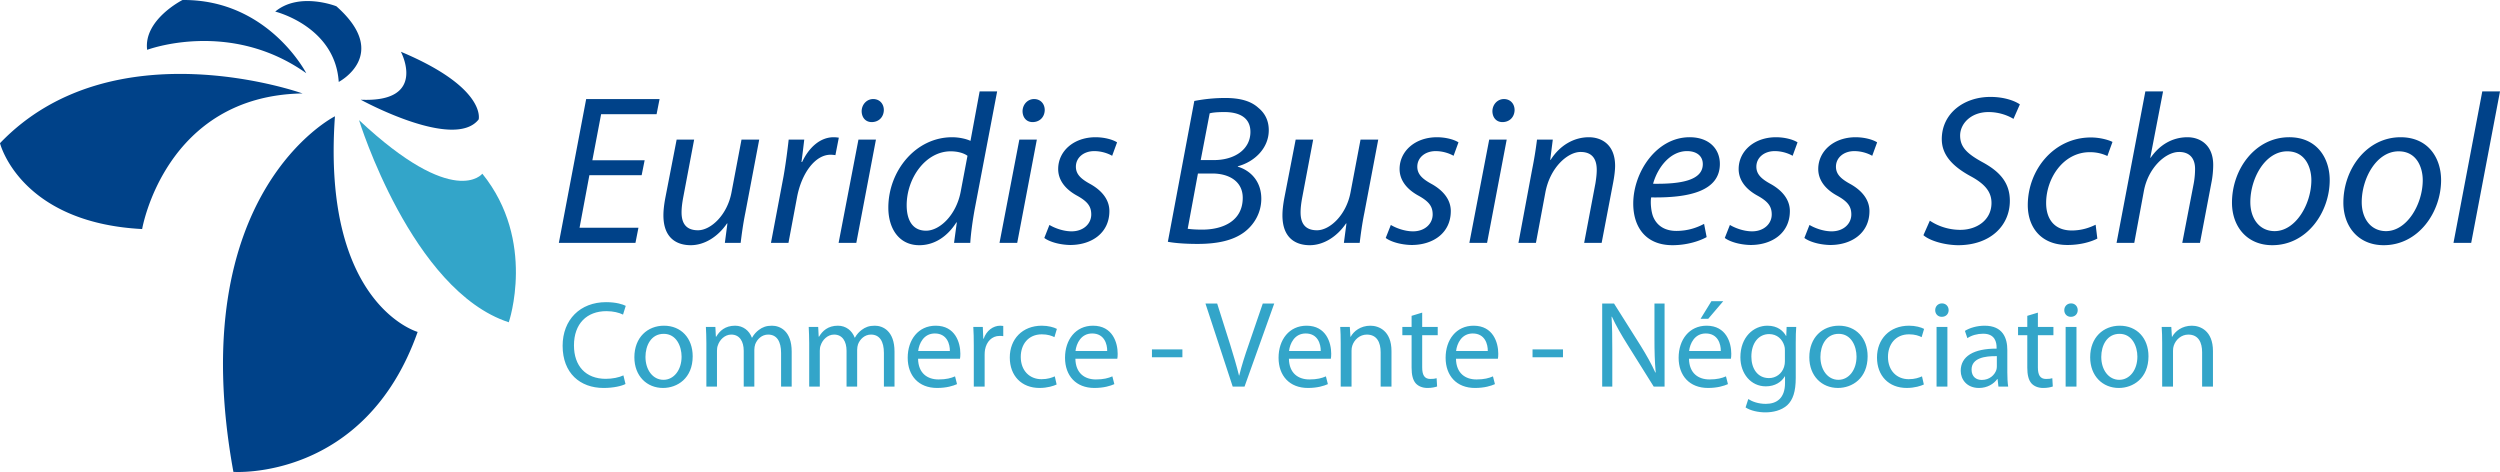
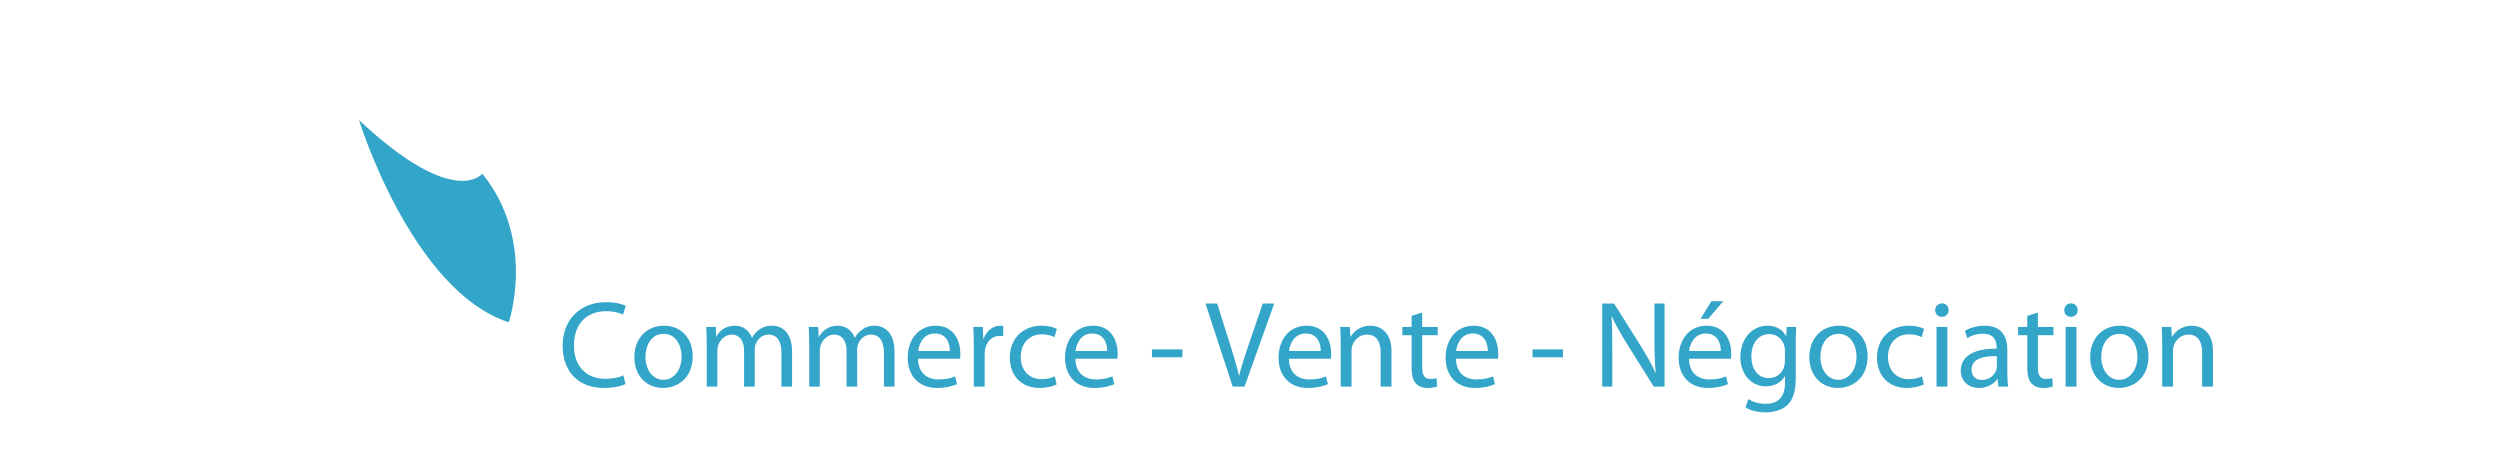
<svg xmlns="http://www.w3.org/2000/svg" viewBox="0 0 1271.187 240">
-   <path d="M182.556 61.066s26.733 86.698 76.145 102.805c0 0 14.142-41.394-13.444-75.549 0 0-14.11 18.287-62.701-27.256zm403.18 120.59h15.483v-4.012h-15.482v4.012zm49.205-6.46c-1.94 5.518-3.635 10.848-4.823 15.734h-.125c-1.193-4.949-2.762-10.09-4.514-15.796l-6.585-20.808h-5.953l13.856 42.248h6.015l15.106-42.248h-5.827l-7.15 20.87zm-79.174-9.588c-8.84 0-14.232 7.145-14.232 16.299 0 9.149 5.58 15.357 14.922 15.357 4.823 0 8.212-1.067 10.153-1.946l-1.004-3.949c-2.004.879-4.447 1.57-8.396 1.57-5.58 0-10.283-3.071-10.408-10.53h21.314c.125-.628.188-1.444.188-2.573 0-5.576-2.573-14.228-12.537-14.228zm-8.903 12.852c.44-3.828 2.82-8.903 8.463-8.903 6.204 0 7.71 5.451 7.647 8.903h-16.11zm-154.342-12.852c-2.887 0-4.828.753-6.648 2.13-1.25.94-2.505 2.196-3.447 3.949h-.125c-1.318-3.573-4.451-6.079-8.526-6.079-5.079 0-7.898 2.694-9.588 5.576H364l-.251-4.948h-4.828c.125 2.506.25 5.011.25 8.212v22.126h5.393v-18.24c0-.941.121-1.945.435-2.698.879-2.757 3.452-5.514 6.836-5.514 4.2 0 6.33 3.447 6.33 8.275v18.177h5.392v-18.742c0-1.004.188-1.945.44-2.761.999-2.631 3.383-4.949 6.58-4.949 4.388 0 6.58 3.447 6.58 9.337v17.115h5.392v-17.805c0-10.53-5.952-13.16-10.027-13.16zm-54.916 0c-8.337 0-15.047 5.953-15.047 16.048 0 9.588 6.396 15.608 14.545 15.608 7.271 0 15.107-4.89 15.107-16.11 0-9.216-5.895-15.546-14.605-15.546zm-.25 27.518c-5.393 0-9.154-5.015-9.154-11.659 0-5.706 2.82-11.721 9.279-11.721 6.518 0 9.086 6.454 9.086 11.596 0 6.831-3.949 11.784-9.212 11.784zm326.99-27.518c-8.839 0-14.231 7.145-14.231 16.299 0 9.149 5.58 15.357 14.922 15.357 4.823 0 8.212-1.067 10.153-1.946l-1.004-3.949c-2.004.879-4.447 1.57-8.4 1.57-5.577 0-10.279-3.071-10.404-10.53h21.314c.126-.628.188-1.444.188-2.573 0-5.576-2.573-14.228-12.537-14.228zm-8.902 12.852c.44-3.828 2.82-8.903 8.463-8.903 6.204 0 7.71 5.451 7.648 8.903h-16.11zm-347.113-20.248c3.51 0 6.455.749 8.463 1.753l1.376-4.451c-1.439-.753-4.823-1.879-10.027-1.879-13.103 0-22.068 8.898-22.068 22.189 0 13.918 8.903 21.44 20.813 21.44 5.141 0 9.216-1.004 11.157-2.008l-1.063-4.389c-2.196 1.067-5.58 1.757-8.965 1.757-10.215 0-16.173-6.58-16.173-16.988 0-11.095 6.58-17.424 16.487-17.424zm567.905-5.079h-6.02l-5.514 8.965h3.887l7.647-8.965zm-376.07 19.118h-.189l-.251-6.015h-4.828c.189 2.82.251 5.89.251 9.462v20.876h5.514V180.4c0-.879.063-1.82.188-2.569.753-4.137 3.514-7.024 7.4-7.024.75 0 1.314 0 1.879.125v-5.2c-.502-.062-.941-.125-1.502-.125-3.702 0-7.087 2.569-8.463 6.643zm-55.36-6.643c-2.887 0-4.828.753-6.648 2.13-1.25.94-2.505 2.196-3.447 3.949h-.125c-1.318-3.573-4.451-6.079-8.526-6.079-5.079 0-7.898 2.694-9.588 5.576h-.188l-.251-4.948h-4.828c.126 2.506.251 5.011.251 8.212v22.126h5.393v-18.24c0-.941.12-1.945.434-2.698.879-2.757 3.452-5.514 6.836-5.514 4.2 0 6.33 3.447 6.33 8.275v18.177h5.392v-18.742c0-1.004.188-1.945.44-2.761.999-2.631 3.384-4.949 6.58-4.949 4.388 0 6.58 3.447 6.58 9.337v17.115h5.392v-17.805c0-10.53-5.952-13.16-10.027-13.16zm84.944 4.389c3.012 0 5.079.748 6.397 1.439l1.25-4.2c-1.501-.812-4.384-1.628-7.647-1.628-9.902 0-16.299 6.832-16.299 16.173 0 9.275 5.958 15.483 15.111 15.483 4.075 0 7.27-1.067 8.71-1.757l-.937-4.138c-1.57.69-3.636 1.444-6.773 1.444-6.016 0-10.53-4.326-10.53-11.346 0-6.27 3.761-11.47 10.718-11.47zm-53.974-4.389c-8.84 0-14.232 7.145-14.232 16.299 0 9.149 5.58 15.357 14.922 15.357 4.823 0 8.212-1.067 10.153-1.946l-1.004-3.949c-2.004.879-4.447 1.57-8.4 1.57-5.577 0-10.279-3.071-10.404-10.53h21.314c.126-.628.188-1.444.188-2.573 0-5.576-2.572-14.228-12.537-14.228zm-8.902 12.852c.439-3.828 2.819-8.903 8.463-8.903 6.203 0 7.71 5.451 7.647 8.903h-16.11zm312.382 3.196h15.483v-4.012h-15.483v4.012zm205.434 14.918h5.514v-30.338h-5.514v30.338zm-287.872-30.966c-5.016 0-8.526 2.82-10.027 5.64h-.126l-.313-5.012h-4.89c.187 2.506.25 5.011.25 8.212v22.126h5.514v-18.24c0-.941.125-1.883.376-2.573 1.004-3.07 3.824-5.639 7.4-5.639 5.2 0 7.02 4.075 7.02 8.96v17.492h5.514v-18.056c0-10.404-6.518-12.91-10.718-12.91zm339.399-6.647l-5.388 1.631v5.644h-4.702v4.2h4.702v16.545c0 3.577.623 6.27 2.13 7.96 1.317 1.444 3.384 2.323 5.957 2.323 2.129 0 3.823-.377 4.886-.753l-.251-4.2c-.812.25-1.69.376-3.197.376-3.07 0-4.137-2.129-4.137-5.894v-16.357h7.898v-4.2h-7.898v-7.275zm-48.77-4.698c-2.066 0-3.447 1.564-3.447 3.447 0 1.878 1.318 3.384 3.322 3.384 2.196 0 3.51-1.506 3.51-3.384 0-1.945-1.377-3.447-3.385-3.447zm62.877 42.31h5.513v-30.337h-5.513v30.338zm64.194-30.965c-5.016 0-8.526 2.82-10.028 5.64h-.125l-.314-5.012h-4.89c.188 2.506.25 5.011.25 8.212v22.126h5.514v-18.24c0-.941.126-1.883.377-2.573 1.004-3.07 3.823-5.639 7.4-5.639 5.2 0 7.02 4.075 7.02 8.96v17.492h5.514v-18.056c0-10.404-6.518-12.91-10.718-12.91zm-36.672 0c-8.337 0-15.048 5.953-15.048 16.048 0 9.588 6.397 15.608 14.546 15.608 7.27 0 15.106-4.89 15.106-16.11 0-9.216-5.894-15.546-14.604-15.546zm-.25 27.518c-5.393 0-9.154-5.015-9.154-11.659 0-5.706 2.82-11.721 9.279-11.721 6.517 0 9.086 6.454 9.086 11.596 0 6.831-3.95 11.784-9.212 11.784zm-24.516-38.863c-2.066 0-3.447 1.564-3.447 3.447 0 1.878 1.318 3.384 3.322 3.384 2.196 0 3.51-1.506 3.51-3.384 0-1.945-1.376-3.447-3.385-3.447zm-32.408 23.695c0-6.02-2.26-12.35-11.538-12.35-3.824 0-7.522 1.063-10.028 2.631l1.255 3.699c2.13-1.444 5.075-2.255 7.961-2.255 6.204-.063 6.894 4.514 6.894 6.957v.627c-11.721-.062-18.243 3.95-18.243 11.283 0 4.388 3.137 8.714 9.278 8.714 4.326 0 7.585-2.134 9.28-4.514h.188l.439 3.824h4.949c-.31-2.067-.435-4.64-.435-7.271v-11.345zm-5.33 8.4c0 .497-.063 1.125-.251 1.753-.879 2.568-3.447 5.078-7.459 5.078-2.761 0-5.141-1.631-5.141-5.267 0-5.89 6.831-6.957 12.851-6.831v5.267zm-266.051-20.75c-8.84 0-14.232 7.145-14.232 16.299 0 9.149 5.58 15.357 14.922 15.357 4.823 0 8.212-1.067 10.153-1.946l-1.004-3.949c-2.004.879-4.447 1.57-8.4 1.57-5.577 0-10.279-3.071-10.404-10.53h21.314c.126-.628.188-1.444.188-2.573 0-5.576-2.573-14.228-12.537-14.228zm-8.903 12.852c.44-3.828 2.82-8.903 8.463-8.903 6.204 0 7.71 5.451 7.648 8.903h-16.11zM841.25 172c0 6.58.125 11.722.627 17.366l-.188.062c-1.941-4.325-4.451-8.776-7.522-13.73l-13.479-21.372h-6.015v42.248h5.141v-18.056c0-7.02-.063-12.094-.376-17.424l.188-.062c2.066 4.576 4.886 9.404 7.835 14.102l13.412 21.44h5.518v-42.248h-5.141V172zm-118.101-13.04l-5.388 1.632v5.644h-4.703v4.2h4.703v16.545c0 3.577.623 6.27 2.129 7.96 1.318 1.444 3.384 2.323 5.957 2.323 2.13 0 3.824-.377 4.886-.753l-.251-4.2c-.811.25-1.69.376-3.196.376-3.07 0-4.137-2.129-4.137-5.894v-16.357h7.898v-4.2h-7.898v-7.275zm185.119 11.848h-.126c-1.38-2.506-4.2-5.2-9.467-5.2-7.02 0-13.73 5.765-13.73 16.048 0 8.4 5.393 14.792 12.914 14.792 4.703 0 8.024-2.255 9.656-5.079h.125v3.322c0 7.714-4.137 10.66-9.78 10.66-3.761 0-6.895-1.13-8.903-2.448l-1.376 4.263c2.443 1.631 6.455 2.51 10.09 2.51 3.824 0 8.087-.941 11.094-3.635 2.887-2.699 4.326-6.899 4.326-13.919v-17.611c0-3.64.063-6.146.251-8.275h-4.886l-.188 4.572zm-.69 12.851c0 .942-.126 2.009-.44 2.945-1.13 3.515-4.2 5.644-7.647 5.644-5.894 0-8.965-4.953-8.965-10.906 0-7.02 3.76-11.47 9.028-11.47 4.074 0 6.706 2.63 7.71 5.89.25.69.314 1.505.314 2.447v5.45zm27.46-18.05c-8.338 0-15.048 5.952-15.048 16.047 0 9.588 6.396 15.608 14.545 15.608 7.271 0 15.107-4.89 15.107-16.11 0-9.216-5.895-15.546-14.604-15.546zm-.252 27.517c-5.392 0-9.153-5.015-9.153-11.659 0-5.706 2.82-11.721 9.279-11.721 6.518 0 9.086 6.454 9.086 11.596 0 6.831-3.949 11.784-9.212 11.784zm35.919-23.13c3.012 0 5.079.75 6.397 1.44l1.25-4.2c-1.501-.812-4.384-1.628-7.647-1.628-9.902 0-16.299 6.832-16.299 16.173 0 9.275 5.958 15.483 15.111 15.483 4.075 0 7.27-1.067 8.71-1.757l-.937-4.138c-1.57.69-3.636 1.444-6.773 1.444-6.016 0-10.53-4.326-10.53-11.346 0-6.27 3.761-11.47 10.718-11.47zm-102.932-4.388c-8.84 0-14.232 7.145-14.232 16.299 0 9.149 5.58 15.357 14.922 15.357 4.823 0 8.212-1.067 10.153-1.946l-1.004-3.949c-2.004.879-4.447 1.57-8.4 1.57-5.577 0-10.279-3.071-10.404-10.53h21.314c.126-.628.188-1.444.188-2.573 0-5.576-2.573-14.228-12.537-14.228zm-8.903 12.852c.44-3.828 2.82-8.903 8.463-8.903 6.204 0 7.71 5.451 7.648 8.903h-16.11z" fill="#33a5c9" />
-   <path d="M170.31 59.13s-77.514 38.746-51.63 180.81c0 0 66.859 4.805 93.684-71.166 0 0-48.871-13.742-42.055-109.644zM0 72.805s10.048 40.389 72.276 43.661c0 0 11.53-67.736 81.53-68.957 0 0-96.457-34.554-153.806 25.296zM155.734 37.23S136.36-.391 92.794.003c0 0-19.898 10.039-17.974 25.337 0 0 41.926-15.817 80.914 11.889zm16.504 4.432S198.85 27.8 171.035 3.187c0 0-18.824-7.486-31.093 2.704 0 0 30.487 7.473 32.296 35.77zm31.605-15.346s13.84 25.943-20.42 24.387c0 0 47.48 26.063 59.973 10.007 0 0 4.182-16.02-39.553-34.394zM493.46 71.63c-2.281-1.085-5.966-1.847-9.332-1.847-18.549 0-32.436 17.146-32.436 35.802 0 10.745 5.532 19.093 15.73 19.093 7.485 0 14.101-4.12 18.875-11.603h.22l-1.412 10.411h8.248c.323-5.099 1.192-11.173 2.17-16.704l11.497-60.322h-8.898l-4.662 25.17zm-4.993 25.927c-2.277 11.83-10.633 19.745-17.576 19.745-7.701 0-9.87-6.616-9.87-12.91 0-13.994 9.762-27.446 22.35-27.446 3.796 0 6.835.977 8.57 2.277l-3.474 18.334zm-44.48-47.192c-3.147 0-5.751 2.604-5.859 6.074 0 3.258 1.95 5.643 5.097 5.643 3.581 0 6.078-2.497 6.186-6.074 0-3.254-2.17-5.643-5.424-5.643zm81.81 0c-3.146 0-5.75 2.604-5.858 6.074 0 3.258 1.95 5.643 5.096 5.643 3.582 0 6.079-2.497 6.186-6.074 0-3.254-2.17-5.643-5.424-5.643zm-17.576 73.121h9.006l9.978-52.506h-8.893l-10.09 52.506zm-84.307-53.703c-7.055 0-12.695 5.428-16.056 12.587h-.328c.543-4.016.978-7.701 1.412-11.39h-7.92c-.543 4.881-1.412 11.825-2.605 18.66l-6.4 33.846h8.897l4.34-23.105c2.276-12.26 9.22-21.7 17.033-21.7.973 0 1.842.107 2.492.22l1.735-8.898c-.758-.108-1.735-.22-2.6-.22zm688.426 0c-7.92 0-14.317 4.016-18.768 10.417h-.215l6.509-33.74h-9.006l-14.644 77.026h9.005l4.882-26.36C1092.27 85.41 1101.057 77.27 1108 77.27c5.859 0 8.136 3.801 8.136 8.575a41.58 41.58 0 0 1-.65 7.266l-5.859 30.376h9.006l5.858-30.81c.543-2.605.87-6.075.87-8.786 0-10.525-7.055-14.107-13.022-14.107zm-685.93 53.703h9.006l9.978-52.506H436.5l-10.09 52.506zm-54.47-25.602c-2.17 11.502-10.526 19.203-17.034 19.203-6.182 0-8.351-3.689-8.351-9.113 0-2.277.322-4.774.865-7.7l5.536-29.294h-8.898l-5.751 29.616c-.65 3.474-.977 6.401-.977 8.898 0 11.93 7.163 15.184 13.886 15.184 6.944 0 13.78-4.231 18.446-11.06h.215l-1.3 9.868h8.028c.543-4.34 1.193-9.438 2.385-15.297l7.056-37.21h-9.006l-5.1 26.905zm166.117-11.932c0 5.423 3.362 10.09 9.44 13.452 5.532 3.039 7.379 5.531 7.379 9.655 0 4.666-3.91 8.57-9.983 8.57-4.34 0-8.79-1.734-11.283-3.254l-2.604 6.614c2.385 1.847 7.486 3.474 13.125 3.582 11.067 0 19.965-6.184 19.965-17.247 0-5.858-3.909-10.525-9.763-13.78-4.774-2.603-7.27-4.988-7.27-8.79 0-4.554 3.904-7.915 9.328-7.915 3.908 0 7.27 1.3 9.113 2.384l2.496-6.836c-1.954-1.3-6.181-2.604-10.955-2.604-11.067 0-18.988 7.056-18.988 16.169zm-253.89 37.534h38.948l1.52-7.699h-29.943l4.989-26.689h26.581l1.52-7.598h-26.582l4.452-23.43h28.204l1.52-7.705h-37.322l-13.887 73.121zm574.938-53.703c-16.922 0-28.64 17.903-28.64 33.745 0 11.605 6.075 21.15 19.961 21.15 7.051 0 13.452-1.95 17.361-4.12l-1.304-6.725c-3.255 1.735-7.92 3.581-14.102 3.581-5.424 0-9.656-2.281-11.718-7.055-1.192-2.82-1.52-7.701-1.084-9.978 19.418.322 34.932-3.255 34.932-17.034 0-7.593-5.424-13.564-15.406-13.564zm-18.55 23.654c2.278-8.247 8.679-16.598 17.25-16.598 4.774 0 8.028 2.384 8.028 6.616 0 8.243-11.068 10.198-25.277 9.982zm-32.663-23.654c-7.594 0-14.757 4.124-19.419 11.502h-.22l1.305-10.305h-8.028a200.649 200.649 0 0 1-2.497 15.294l-6.943 37.212h8.898l4.769-25.494c2.39-13.018 11.502-20.723 17.903-20.723 6.186 0 8.244 3.909 8.244 9.117 0 2.277-.323 4.662-.65 6.724l-5.751 30.376h8.897l5.859-30.699c.542-2.824.977-6.078.977-8.463 0-10.96-7.05-14.541-13.344-14.541zm356.096 0c-17.034 0-29.078 15.949-29.078 33.31 0 11.825 7.378 21.585 20.503 21.585 17.688 0 29.186-16.811 29.186-33.087 0-11.063-6.401-21.808-20.611-21.808zm-7.378 47.739c-7.594 0-12.368-6.186-12.368-14.757 0-12.04 7.486-25.819 18.769-25.819 9.436 0 12.26 8.57 12.26 14.645 0 12.26-8.029 25.931-18.661 25.931zm-272.547-31.57c0 5.423 3.362 10.09 9.44 13.452 5.532 3.039 7.379 5.531 7.379 9.655 0 4.666-3.91 8.57-9.983 8.57-4.339 0-8.79-1.734-11.282-3.254l-2.605 6.614c2.385 1.847 7.486 3.474 13.125 3.582 11.067 0 19.965-6.184 19.965-17.247 0-5.858-3.908-10.525-9.763-13.78-4.774-2.603-7.27-4.988-7.27-8.79 0-4.554 3.904-7.915 9.328-7.915 3.909 0 7.27 1.3 9.113 2.384l2.496-6.836c-1.954-1.3-6.18-2.604-10.955-2.604-11.067 0-18.988 7.056-18.988 16.169zm147.014 18.333c0 11.175 6.616 20.286 20.18 20.286 7.051 0 12.475-1.843 15.187-3.255l-.865-7.048c-2.712 1.3-6.729 2.927-12.152 2.927-8.571 0-13.018-5.532-13.018-13.995 0-12.367 8.57-25.82 22.238-25.82 3.909 0 6.836.974 8.898 1.95l2.604-7.158c-1.627-.87-6.078-2.277-10.96-2.277-18.876 0-32.112 16.491-32.112 34.39zM924.53 85.952c0 5.423 3.361 10.09 9.44 13.452 5.531 3.039 7.378 5.531 7.378 9.655 0 4.666-3.909 8.57-9.983 8.57-4.339 0-8.79-1.734-11.282-3.254l-2.605 6.614c2.385 1.847 7.486 3.474 13.125 3.582 11.068 0 19.965-6.184 19.965-17.247 0-5.858-3.908-10.525-9.762-13.78-4.774-2.603-7.271-4.988-7.271-8.79 0-4.554 3.904-7.915 9.328-7.915 3.909 0 7.27 1.3 9.113 2.384l2.497-6.836c-1.955-1.3-6.182-2.604-10.956-2.604-11.067 0-18.987 7.056-18.987 16.169zm62.818-15.192c0 7.813 5.208 13.672 14.536 18.769 7.706 4.124 10.74 8.247 10.74 13.671 0 8.786-7.593 13.672-15.836 13.672-6.078 0-11.502-1.954-15.514-4.666l-3.259 7.376c3.04 2.712 10.31 4.989 17.576 5.096 16.491 0 26.366-9.976 26.366-22.563 0-9.005-4.881-14.756-13.887-19.637-7.705-4.232-11.394-7.594-11.394-13.56s5.428-11.937 14.429-11.937c5.859 0 10.417 2.062 12.694 3.474l3.255-7.378c-2.493-1.735-7.809-3.797-14.972-3.797-13.452 0-24.734 8.355-24.734 21.48zm274.832-24.3l-14.644 77.026h9.005l14.645-77.026h-9.006zM645.14 66.206c0-4.774-1.847-8.57-5.316-11.395-3.797-3.47-9.333-4.989-16.819-4.989-5.966 0-11.175.65-15.729 1.52l-13.452 71.602c3.362.65 8.786 1.084 15.08 1.084 9.87 0 17.898-1.627 23.757-5.964 4.774-3.581 8.682-9.547 8.682-17.033 0-8.79-5.423-14.322-11.937-16.276v-.215c8.248-2.17 15.734-9.006 15.734-18.334zm-13.237 34.39c0 11.717-9.982 16.164-20.615 16.164-2.492 0-5.097-.108-7.374-.43l5.205-28.101h7.378c8.136 0 15.406 3.796 15.406 12.367zm-14.644-19.203h-6.728l4.558-23.758c1.408-.434 4.12-.654 7.486-.654 7.916 0 13.233 3.04 13.233 10.09 0 8.898-8.029 14.322-18.55 14.322zm69.439 16.491c-2.17 11.502-10.525 19.203-17.034 19.203-6.181 0-8.35-3.689-8.35-9.113 0-2.277.322-4.774.864-7.7l5.536-29.294h-8.898l-5.75 29.616c-.65 3.474-.978 6.401-.978 8.898 0 11.93 7.163 15.184 13.887 15.184 6.943 0 13.78-4.231 18.445-11.06h.216l-1.3 9.868h8.028c.542-4.34 1.192-9.438 2.385-15.297l7.055-37.21h-9.005l-5.101 26.905zm533.927-28.101c-17.034 0-29.078 15.949-29.078 33.31 0 11.825 7.378 21.585 20.507 21.585 17.684 0 29.181-16.811 29.181-33.087 0-11.063-6.4-21.808-20.61-21.808zm-7.379 47.739c-7.593 0-12.367-6.186-12.367-14.757 0-12.04 7.486-25.819 18.768-25.819 9.436 0 12.26 8.57 12.26 14.645 0 12.26-8.028 25.931-18.66 25.931zM764.711 50.365c-3.147 0-5.752 2.604-5.86 6.074 0 3.258 1.95 5.643 5.097 5.643 3.582 0 6.079-2.497 6.186-6.074 0-3.254-2.17-5.643-5.423-5.643zm-53.056 35.587c0 5.423 3.362 10.09 9.44 13.452 5.532 3.039 7.379 5.531 7.379 9.655 0 4.666-3.909 8.57-9.983 8.57-4.339 0-8.79-1.734-11.282-3.254l-2.605 6.614c2.385 1.847 7.486 3.474 13.125 3.582 11.068 0 19.965-6.184 19.965-17.247 0-5.858-3.908-10.525-9.763-13.78-4.773-2.603-7.27-4.988-7.27-8.79 0-4.554 3.904-7.915 9.328-7.915 3.909 0 7.27 1.3 9.113 2.384l2.497-6.836c-1.955-1.3-6.182-2.604-10.956-2.604-11.067 0-18.988 7.056-18.988 16.169zm35.48 37.534h9.005l9.978-52.506h-8.893l-10.09 52.506z" fill="#004289" />
+   <path d="M182.556 61.066s26.733 86.698 76.145 102.805c0 0 14.142-41.394-13.444-75.549 0 0-14.11 18.287-62.701-27.256zm403.18 120.59h15.483v-4.012h-15.482v4.012zm49.205-6.46c-1.94 5.518-3.635 10.848-4.823 15.734h-.125c-1.193-4.949-2.762-10.09-4.514-15.796l-6.585-20.808h-5.953l13.856 42.248h6.015l15.106-42.248h-5.827l-7.15 20.87zm-79.174-9.588c-8.84 0-14.232 7.145-14.232 16.299 0 9.149 5.58 15.357 14.922 15.357 4.823 0 8.212-1.067 10.153-1.946l-1.004-3.949c-2.004.879-4.447 1.57-8.396 1.57-5.58 0-10.283-3.071-10.408-10.53h21.314c.125-.628.188-1.444.188-2.573 0-5.576-2.573-14.228-12.537-14.228zm-8.903 12.852c.44-3.828 2.82-8.903 8.463-8.903 6.204 0 7.71 5.451 7.647 8.903h-16.11zm-154.342-12.852c-2.887 0-4.828.753-6.648 2.13-1.25.94-2.505 2.196-3.447 3.949h-.125c-1.318-3.573-4.451-6.079-8.526-6.079-5.079 0-7.898 2.694-9.588 5.576l-.251-4.948h-4.828c.125 2.506.25 5.011.25 8.212v22.126h5.393v-18.24c0-.941.121-1.945.435-2.698.879-2.757 3.452-5.514 6.836-5.514 4.2 0 6.33 3.447 6.33 8.275v18.177h5.392v-18.742c0-1.004.188-1.945.44-2.761.999-2.631 3.383-4.949 6.58-4.949 4.388 0 6.58 3.447 6.58 9.337v17.115h5.392v-17.805c0-10.53-5.952-13.16-10.027-13.16zm-54.916 0c-8.337 0-15.047 5.953-15.047 16.048 0 9.588 6.396 15.608 14.545 15.608 7.271 0 15.107-4.89 15.107-16.11 0-9.216-5.895-15.546-14.605-15.546zm-.25 27.518c-5.393 0-9.154-5.015-9.154-11.659 0-5.706 2.82-11.721 9.279-11.721 6.518 0 9.086 6.454 9.086 11.596 0 6.831-3.949 11.784-9.212 11.784zm326.99-27.518c-8.839 0-14.231 7.145-14.231 16.299 0 9.149 5.58 15.357 14.922 15.357 4.823 0 8.212-1.067 10.153-1.946l-1.004-3.949c-2.004.879-4.447 1.57-8.4 1.57-5.577 0-10.279-3.071-10.404-10.53h21.314c.126-.628.188-1.444.188-2.573 0-5.576-2.573-14.228-12.537-14.228zm-8.902 12.852c.44-3.828 2.82-8.903 8.463-8.903 6.204 0 7.71 5.451 7.648 8.903h-16.11zm-347.113-20.248c3.51 0 6.455.749 8.463 1.753l1.376-4.451c-1.439-.753-4.823-1.879-10.027-1.879-13.103 0-22.068 8.898-22.068 22.189 0 13.918 8.903 21.44 20.813 21.44 5.141 0 9.216-1.004 11.157-2.008l-1.063-4.389c-2.196 1.067-5.58 1.757-8.965 1.757-10.215 0-16.173-6.58-16.173-16.988 0-11.095 6.58-17.424 16.487-17.424zm567.905-5.079h-6.02l-5.514 8.965h3.887l7.647-8.965zm-376.07 19.118h-.189l-.251-6.015h-4.828c.189 2.82.251 5.89.251 9.462v20.876h5.514V180.4c0-.879.063-1.82.188-2.569.753-4.137 3.514-7.024 7.4-7.024.75 0 1.314 0 1.879.125v-5.2c-.502-.062-.941-.125-1.502-.125-3.702 0-7.087 2.569-8.463 6.643zm-55.36-6.643c-2.887 0-4.828.753-6.648 2.13-1.25.94-2.505 2.196-3.447 3.949h-.125c-1.318-3.573-4.451-6.079-8.526-6.079-5.079 0-7.898 2.694-9.588 5.576h-.188l-.251-4.948h-4.828c.126 2.506.251 5.011.251 8.212v22.126h5.393v-18.24c0-.941.12-1.945.434-2.698.879-2.757 3.452-5.514 6.836-5.514 4.2 0 6.33 3.447 6.33 8.275v18.177h5.392v-18.742c0-1.004.188-1.945.44-2.761.999-2.631 3.384-4.949 6.58-4.949 4.388 0 6.58 3.447 6.58 9.337v17.115h5.392v-17.805c0-10.53-5.952-13.16-10.027-13.16zm84.944 4.389c3.012 0 5.079.748 6.397 1.439l1.25-4.2c-1.501-.812-4.384-1.628-7.647-1.628-9.902 0-16.299 6.832-16.299 16.173 0 9.275 5.958 15.483 15.111 15.483 4.075 0 7.27-1.067 8.71-1.757l-.937-4.138c-1.57.69-3.636 1.444-6.773 1.444-6.016 0-10.53-4.326-10.53-11.346 0-6.27 3.761-11.47 10.718-11.47zm-53.974-4.389c-8.84 0-14.232 7.145-14.232 16.299 0 9.149 5.58 15.357 14.922 15.357 4.823 0 8.212-1.067 10.153-1.946l-1.004-3.949c-2.004.879-4.447 1.57-8.4 1.57-5.577 0-10.279-3.071-10.404-10.53h21.314c.126-.628.188-1.444.188-2.573 0-5.576-2.572-14.228-12.537-14.228zm-8.902 12.852c.439-3.828 2.819-8.903 8.463-8.903 6.203 0 7.71 5.451 7.647 8.903h-16.11zm312.382 3.196h15.483v-4.012h-15.483v4.012zm205.434 14.918h5.514v-30.338h-5.514v30.338zm-287.872-30.966c-5.016 0-8.526 2.82-10.027 5.64h-.126l-.313-5.012h-4.89c.187 2.506.25 5.011.25 8.212v22.126h5.514v-18.24c0-.941.125-1.883.376-2.573 1.004-3.07 3.824-5.639 7.4-5.639 5.2 0 7.02 4.075 7.02 8.96v17.492h5.514v-18.056c0-10.404-6.518-12.91-10.718-12.91zm339.399-6.647l-5.388 1.631v5.644h-4.702v4.2h4.702v16.545c0 3.577.623 6.27 2.13 7.96 1.317 1.444 3.384 2.323 5.957 2.323 2.129 0 3.823-.377 4.886-.753l-.251-4.2c-.812.25-1.69.376-3.197.376-3.07 0-4.137-2.129-4.137-5.894v-16.357h7.898v-4.2h-7.898v-7.275zm-48.77-4.698c-2.066 0-3.447 1.564-3.447 3.447 0 1.878 1.318 3.384 3.322 3.384 2.196 0 3.51-1.506 3.51-3.384 0-1.945-1.377-3.447-3.385-3.447zm62.877 42.31h5.513v-30.337h-5.513v30.338zm64.194-30.965c-5.016 0-8.526 2.82-10.028 5.64h-.125l-.314-5.012h-4.89c.188 2.506.25 5.011.25 8.212v22.126h5.514v-18.24c0-.941.126-1.883.377-2.573 1.004-3.07 3.823-5.639 7.4-5.639 5.2 0 7.02 4.075 7.02 8.96v17.492h5.514v-18.056c0-10.404-6.518-12.91-10.718-12.91zm-36.672 0c-8.337 0-15.048 5.953-15.048 16.048 0 9.588 6.397 15.608 14.546 15.608 7.27 0 15.106-4.89 15.106-16.11 0-9.216-5.894-15.546-14.604-15.546zm-.25 27.518c-5.393 0-9.154-5.015-9.154-11.659 0-5.706 2.82-11.721 9.279-11.721 6.517 0 9.086 6.454 9.086 11.596 0 6.831-3.95 11.784-9.212 11.784zm-24.516-38.863c-2.066 0-3.447 1.564-3.447 3.447 0 1.878 1.318 3.384 3.322 3.384 2.196 0 3.51-1.506 3.51-3.384 0-1.945-1.376-3.447-3.385-3.447zm-32.408 23.695c0-6.02-2.26-12.35-11.538-12.35-3.824 0-7.522 1.063-10.028 2.631l1.255 3.699c2.13-1.444 5.075-2.255 7.961-2.255 6.204-.063 6.894 4.514 6.894 6.957v.627c-11.721-.062-18.243 3.95-18.243 11.283 0 4.388 3.137 8.714 9.278 8.714 4.326 0 7.585-2.134 9.28-4.514h.188l.439 3.824h4.949c-.31-2.067-.435-4.64-.435-7.271v-11.345zm-5.33 8.4c0 .497-.063 1.125-.251 1.753-.879 2.568-3.447 5.078-7.459 5.078-2.761 0-5.141-1.631-5.141-5.267 0-5.89 6.831-6.957 12.851-6.831v5.267zm-266.051-20.75c-8.84 0-14.232 7.145-14.232 16.299 0 9.149 5.58 15.357 14.922 15.357 4.823 0 8.212-1.067 10.153-1.946l-1.004-3.949c-2.004.879-4.447 1.57-8.4 1.57-5.577 0-10.279-3.071-10.404-10.53h21.314c.126-.628.188-1.444.188-2.573 0-5.576-2.573-14.228-12.537-14.228zm-8.903 12.852c.44-3.828 2.82-8.903 8.463-8.903 6.204 0 7.71 5.451 7.648 8.903h-16.11zM841.25 172c0 6.58.125 11.722.627 17.366l-.188.062c-1.941-4.325-4.451-8.776-7.522-13.73l-13.479-21.372h-6.015v42.248h5.141v-18.056c0-7.02-.063-12.094-.376-17.424l.188-.062c2.066 4.576 4.886 9.404 7.835 14.102l13.412 21.44h5.518v-42.248h-5.141V172zm-118.101-13.04l-5.388 1.632v5.644h-4.703v4.2h4.703v16.545c0 3.577.623 6.27 2.129 7.96 1.318 1.444 3.384 2.323 5.957 2.323 2.13 0 3.824-.377 4.886-.753l-.251-4.2c-.811.25-1.69.376-3.196.376-3.07 0-4.137-2.129-4.137-5.894v-16.357h7.898v-4.2h-7.898v-7.275zm185.119 11.848h-.126c-1.38-2.506-4.2-5.2-9.467-5.2-7.02 0-13.73 5.765-13.73 16.048 0 8.4 5.393 14.792 12.914 14.792 4.703 0 8.024-2.255 9.656-5.079h.125v3.322c0 7.714-4.137 10.66-9.78 10.66-3.761 0-6.895-1.13-8.903-2.448l-1.376 4.263c2.443 1.631 6.455 2.51 10.09 2.51 3.824 0 8.087-.941 11.094-3.635 2.887-2.699 4.326-6.899 4.326-13.919v-17.611c0-3.64.063-6.146.251-8.275h-4.886l-.188 4.572zm-.69 12.851c0 .942-.126 2.009-.44 2.945-1.13 3.515-4.2 5.644-7.647 5.644-5.894 0-8.965-4.953-8.965-10.906 0-7.02 3.76-11.47 9.028-11.47 4.074 0 6.706 2.63 7.71 5.89.25.69.314 1.505.314 2.447v5.45zm27.46-18.05c-8.338 0-15.048 5.952-15.048 16.047 0 9.588 6.396 15.608 14.545 15.608 7.271 0 15.107-4.89 15.107-16.11 0-9.216-5.895-15.546-14.604-15.546zm-.252 27.517c-5.392 0-9.153-5.015-9.153-11.659 0-5.706 2.82-11.721 9.279-11.721 6.518 0 9.086 6.454 9.086 11.596 0 6.831-3.949 11.784-9.212 11.784zm35.919-23.13c3.012 0 5.079.75 6.397 1.44l1.25-4.2c-1.501-.812-4.384-1.628-7.647-1.628-9.902 0-16.299 6.832-16.299 16.173 0 9.275 5.958 15.483 15.111 15.483 4.075 0 7.27-1.067 8.71-1.757l-.937-4.138c-1.57.69-3.636 1.444-6.773 1.444-6.016 0-10.53-4.326-10.53-11.346 0-6.27 3.761-11.47 10.718-11.47zm-102.932-4.388c-8.84 0-14.232 7.145-14.232 16.299 0 9.149 5.58 15.357 14.922 15.357 4.823 0 8.212-1.067 10.153-1.946l-1.004-3.949c-2.004.879-4.447 1.57-8.4 1.57-5.577 0-10.279-3.071-10.404-10.53h21.314c.126-.628.188-1.444.188-2.573 0-5.576-2.573-14.228-12.537-14.228zm-8.903 12.852c.44-3.828 2.82-8.903 8.463-8.903 6.204 0 7.71 5.451 7.648 8.903h-16.11z" fill="#33a5c9" />
</svg>